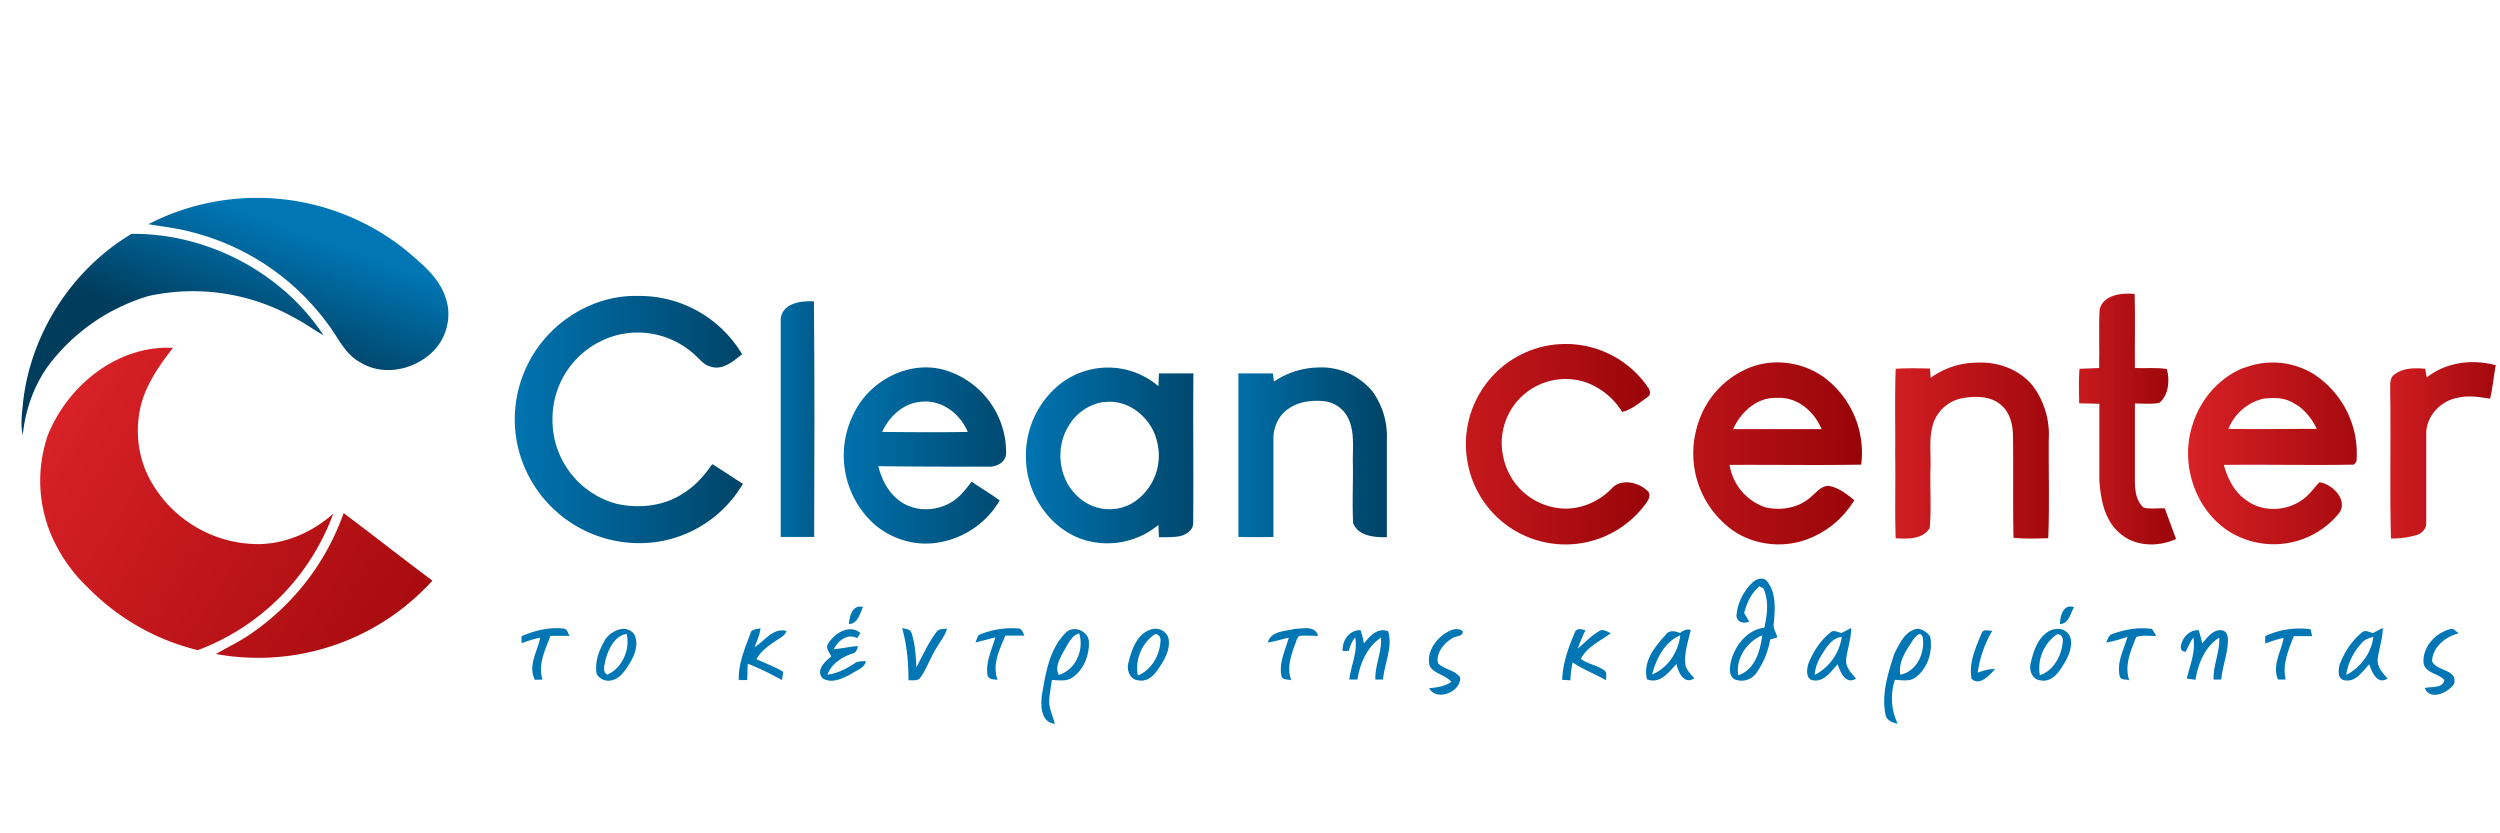
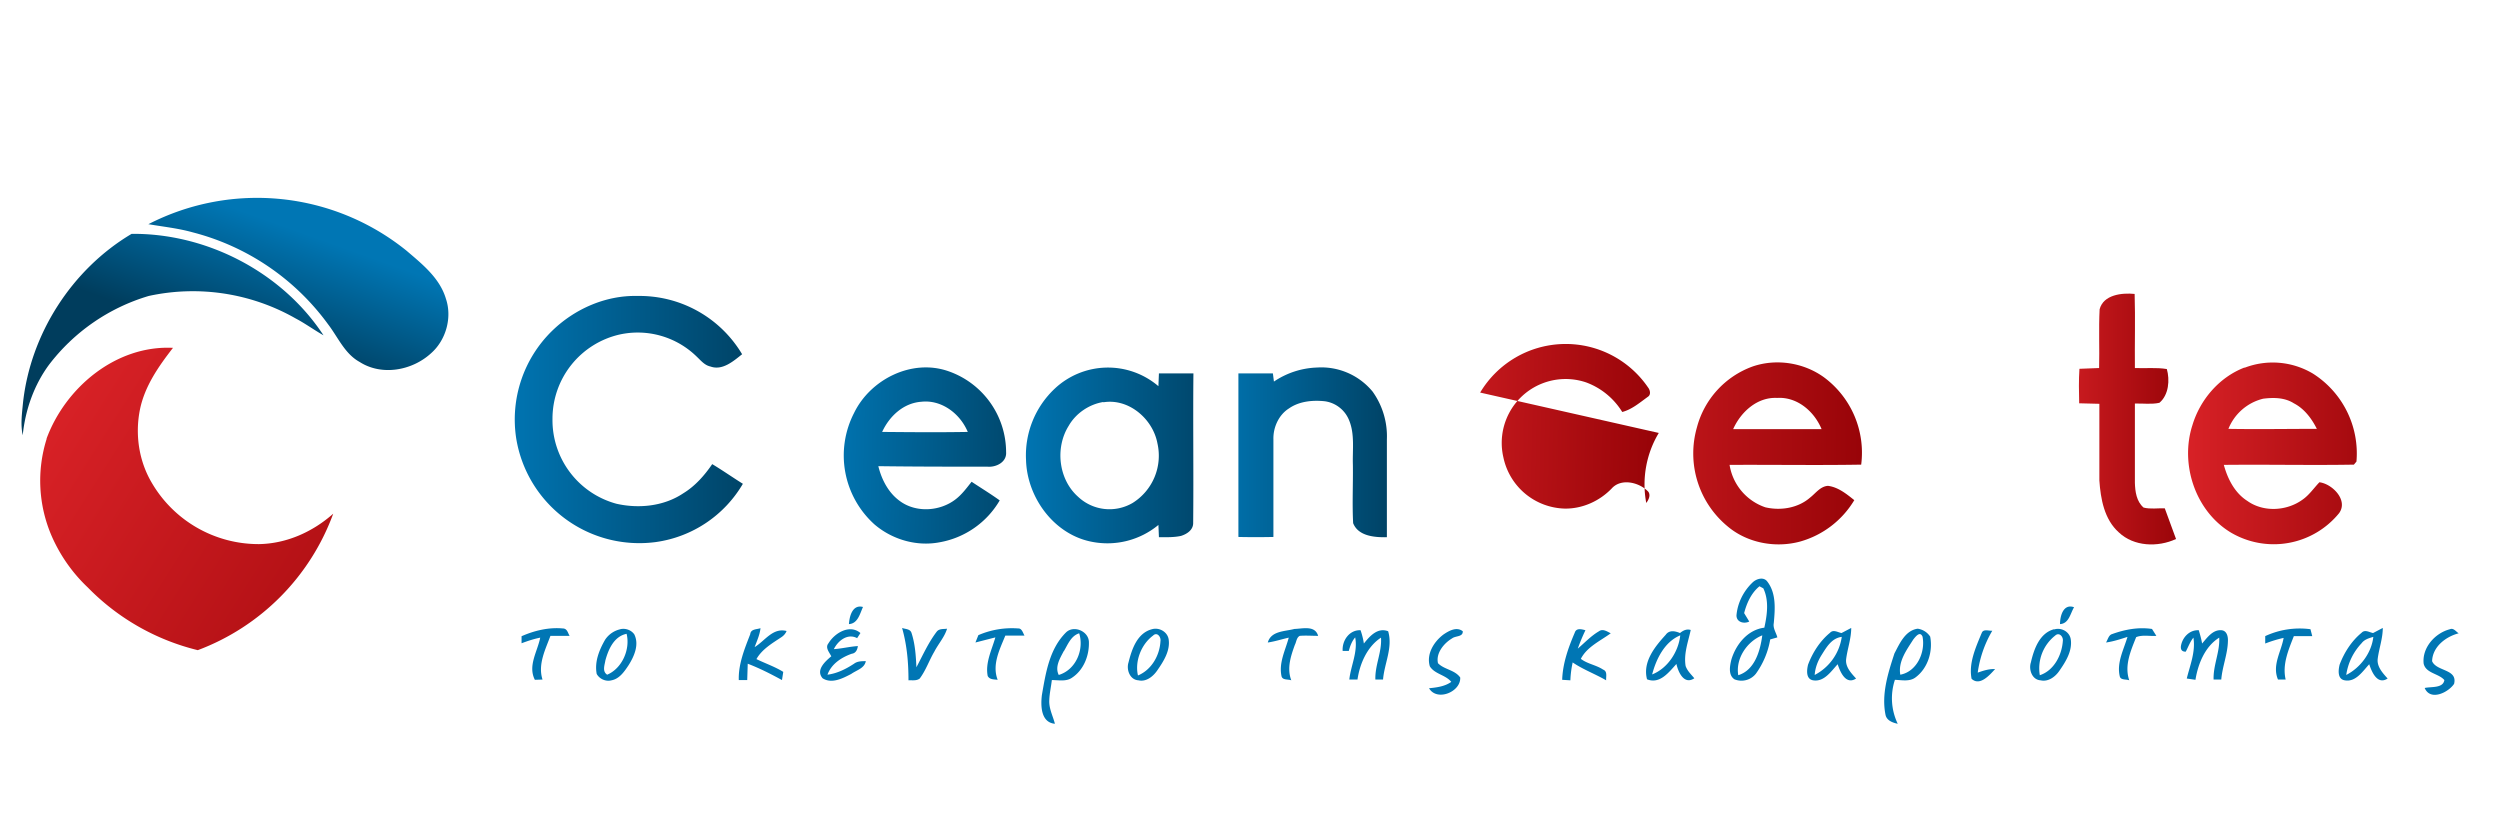
<svg xmlns="http://www.w3.org/2000/svg" viewBox="0 0 90 30" xml:space="preserve" style="fill-rule:evenodd;clip-rule:evenodd;stroke-linejoin:round;stroke-miterlimit:2">
  <path style="fill:none" d="M0 0h90v30H0z" />
  <path d="M65.7 163.8a93 93 0 0 1 101 10.4c6.2 5.3 13 10.7 15.4 18.8 2.5 7.4 0 16.2-5.8 21.3-7.4 6.8-19.3 9-28 3.4-5.8-3.2-8.4-9.6-12.3-14.7A94.8 94.8 0 0 0 83 167c-5.7-1.6-11.6-2.2-17.4-3.2Z" style="fill:url(#a);fill-rule:nonzero" transform="matrix(.092 0 0 .092 -.7 -7)" />
  <path d="M16.6 233.8c2.9-27 19.1-52.3 42.5-66.2 29.4-.3 58.9 15 75.1 39.7-3.7-2.1-7.1-4.6-10.9-6.6a81.2 81.2 0 0 0-57.5-8.8 76.4 76.4 0 0 0-39 26.9c-5.9 8-9.3 17.7-10.3 27.6-.9-4.2-.3-8.4.1-12.6Z" style="fill:url(#b);fill-rule:nonzero" transform="matrix(.092 0 0 .092 -.7 -7)" />
  <path d="M223.6 205.6c8.8-8.6 21-14 33.4-13.7a46.7 46.7 0 0 1 41 22.8c-3.4 2.7-7.7 6.5-12.4 4.8-2.3-.5-3.7-2.3-5.3-3.8A33 33 0 0 0 250 207a33.8 33.8 0 0 0-26.2 33 33.9 33.9 0 0 0 25 33.2c8.8 2 18.6 1 26.2-4.1 4.6-2.8 8.3-7 11.3-11.4 4 2.4 8 5.2 12 7.7a47 47 0 0 1-34.1 22.8 48.8 48.8 0 0 1-54.6-40.6 48.5 48.5 0 0 1 14-42Z" style="fill:url(#c);fill-rule:nonzero" transform="matrix(.092 0 0 .092 -.7 -7)" />
-   <path d="M313.1 201c.5-6.3 8-7.3 13-7 .3 30.8.2 61.5.1 92.2h-13.1V201Z" style="fill:url(#d);fill-rule:nonzero" transform="matrix(.092 0 0 .092 -.7 -7)" />
  <path d="M341.8 237.7c6.4-13.2 22.6-21.3 36.8-16.4a33.6 33.6 0 0 1 22.7 31.7c.3 4-4 6-7.3 5.7-14.2 0-28.5 0-42.7-.2 1.3 5.3 4 10.5 8.5 13.7 6.3 4.6 15.6 4 21.7-.7 2.5-1.9 4.4-4.5 6.3-6.9 3.6 2.4 7.4 4.7 11 7.3a34.1 34.1 0 0 1-23.6 16.4c-9 1.7-18.5-1.1-25.4-7a36.3 36.3 0 0 1-8-43.6m11 7.4c11.2.1 22.3.2 33.5 0-3-7.2-10.3-12.7-18.2-11.8-7 .5-12.5 5.7-15.3 11.8Z" style="fill:url(#e);fill-rule:nonzero" transform="matrix(.092 0 0 .092 -.7 -7)" />
  <path d="M420.3 228.2a30.4 30.4 0 0 1 40.6-1l.2-5h13.5c-.2 19.5.1 39-.1 58.6 0 2.7-2.5 4.3-4.8 5-2.8.6-5.8.5-8.6.5l-.2-4.8a31.3 31.3 0 0 1-26 6.6c-14.8-2.8-25.4-17.3-25.8-32a35.8 35.8 0 0 1 11.2-27.9m19 5.2c-5.5.9-10.7 4.4-13.5 9.3-5.4 8.6-4 21 3.7 27.8a17.9 17.9 0 0 0 21.3 2.4 21.8 21.8 0 0 0 9.7-23.4c-1.8-9.5-11.2-17.6-21.1-16Z" style="fill:url(#f);fill-rule:nonzero" transform="matrix(.092 0 0 .092 -.7 -7)" />
  <path d="M506.1 225.4a32 32 0 0 1 16.9-5.5 26 26 0 0 1 21.7 9.4 30 30 0 0 1 5.6 18.7v38.3c-4.8.1-11.2-.4-13.2-5.5-.4-7.6 0-15.2-.1-22.8-.2-5.8.8-12-1.5-17.5a12 12 0 0 0-9.5-7.4c-4.8-.5-10 0-14 2.8-4 2.5-6.2 7.4-6.1 12v38.3c-4.6.1-9.1.1-13.7 0v-64h13.5l.4 3.2Z" style="fill:url(#g);fill-rule:nonzero" transform="matrix(.092 0 0 .092 -.7 -7)" />
  <path d="M693.2 304.2c1.5-1.6 4.5-2.6 6-.5 3.5 4.6 3 10.7 2.5 16.2-.4 2 .9 3.7 1.4 5.6l-2.8.8a32 32 0 0 1-5.6 13.4 7.2 7.2 0 0 1-8.4 2.2c-2.5-1.7-1.8-5.2-1.2-7.7 1.8-6 6.4-11.7 12.9-12.5 1.1-5 1.9-10.6-.4-15.4l-1.5-.8c-3.2 2.6-5 6.6-6 10.5l2 3.3c-2 1-5 .3-5-2.4.4-4.8 2.7-9.4 6.1-12.7m-5.4 36.1c6.5-2 8.6-9.6 9.4-15.6-6 2.4-10.5 9.1-9.4 15.6ZM339.8 320.3c.2-3.1 1.4-7.8 5.5-6.7-1.2 2.6-2 6.5-5.5 6.7ZM813.7 320.3c0-3.2 1.3-8.1 5.5-6.6-1.5 2.5-2 6.4-5.5 6.6ZM211.8 325c5-2.2 10.6-3.5 16-3 1.8 0 2 1.8 2.7 2.9H223c-2 5.4-5 11.2-3.1 17.1l-3 .1c-2.8-5.5 1-11 2.1-16.5-2.5.5-4.9 1.3-7.3 2.2V325ZM250.3 322.3c2-.5 4.3.3 5.5 2 2 4 0 8.6-2.3 12.2-1.6 2.4-3.5 5.2-6.6 5.8-2.2.6-4.7-.5-5.8-2.5-.9-4.8 1-9.4 3.3-13.4a9.7 9.7 0 0 1 6-4.1m-5.9 12.2c-.3 1.9-1.3 4.3.7 5.6 5.9-2.5 9.1-10 7.6-16-4.9 1-7.1 6-8.3 10.4ZM301.2 324.1c.3-1.9 2.5-1.7 4-2.2-.3 2.6-1.4 5-2.3 7.4 4-2.4 7.1-7.7 12.5-6.3-.4 1-1.1 1.8-2 2.4-3.6 2.4-7.6 4.7-9.8 8.6 3.5 1.7 7.3 3 10.5 5l-.5 3.2c-4.4-2.4-8.7-4.6-13.4-6.4l-.2 6.4h-3.3c-.2-6.3 2.3-12.3 4.5-18ZM331.8 327.8c2.4-4 8.3-7.6 12.5-4l-1.3 2c-3.7-2-7.5 1-9.1 4.3 3.1-.2 6.2-1 9.4-1.2-.2 1.4-.8 2.8-2.4 3-4 1.4-8 4-9.5 8.2 3.8-.5 7.2-2.2 10.4-4.3 1.3-1 3-1 4.6-1-.5 2.8-3.6 3.5-5.7 5-3.3 1.7-7.6 4-11.2 1.7-2.8-3.2 1-6.6 3.4-8.6-.8-1.6-2.5-3.4-1.1-5.1ZM360.6 321.8c1.2.5 3.2.3 3.7 2 1.4 4.3 1.7 8.9 1.9 13.4 2.5-4.7 4.7-9.7 8-14 1-1.2 2.7-.9 4-1.1-1 3.3-3.4 5.9-5 9-2 3.4-3.3 7.3-5.7 10.5-1.3 1-3 .6-4.4.7 0-7-.6-13.8-2.5-20.5ZM390.5 324.6A33 33 0 0 1 406 322c1.5-.1 1.9 1.8 2.5 2.8H401c-2.2 5.4-5.3 11.4-3 17.3-1.4-.2-3.1 0-3.9-1.5-1-5.2 1.6-10.2 3-15.1l-7.8 2 1.2-3ZM424.7 323.6c3-3 8.8-.6 9 3.6.2 5.3-2 11-6.5 14-2.3 1.7-5.3 1-8 1-.3 2.6-.9 5.2-1 7.8-.2 3.3 1.4 6.2 2.2 9.3-5.5-.5-5.6-7-5.1-11.2 1.5-8.6 2.9-18 9.4-24.5m-.8 7.2c-1.5 2.9-3.6 6.2-2 9.4 6.7-2 10-9.9 8-16.3-3.2 1-4.4 4.3-6 7ZM458.4 322.3c2.8-.8 6 1 6.5 3.9.7 4.5-2 8.7-4.5 12.3-1.6 2.3-4.3 4.5-7.3 3.8-3.4-.2-4.8-4.2-3.9-7 1.3-5.2 3.4-11.5 9.2-13m.4 2.5c-4.6 3.4-7.2 10-5.9 15.6 5.3-2.2 8.5-7.8 8.8-13.4.3-1.6-1.3-3.8-2.9-2.2ZM503.7 327.5c1.3-4.6 6.7-4.3 10.4-5.3 3.3-.1 8.1-1.5 9.3 2.7-2.4 0-4.8-.2-7.2 0-1.3.7-1.3 2.4-1.9 3.5-1.6 4.4-3.2 9.2-1.4 13.9-1.3-.5-3.3 0-3.8-1.5-1.2-5.3 1.5-10.3 2.8-15.2-2.7.6-5.4 1.5-8.2 1.9ZM572.4 324.4c2.2-1.5 5.2-3.2 7.6-1.3.1 2.3-2.8 1.7-4.2 2.8-3.2 1.9-6.4 5.8-5.5 9.7 2.4 2.5 6.6 2.6 8.7 5.6.3 5.6-9.1 9.5-12.2 4.2 3-.3 6.2-.7 8.7-2.5-2.3-2.8-6.5-3-8.4-6.1-1.4-4.8 1.6-9.6 5.3-12.4ZM623.8 323.7c.6-2 2.7-1.4 4.2-1a73.3 73.3 0 0 0-3 7.2c2.7-2.3 5.2-5 8.3-6.8 1.5-1.1 3.2.1 4.6.8-4.1 3-9.3 5.3-11.7 10 2.6 2 6 2.4 8.7 4.2 1.8.7 1.1 2.7 1.2 4.2-4.3-2.5-9-4.2-13.1-7-.5 2.3-.8 4.6-.9 7l-3.2-.2c.2-6.4 2.4-12.6 4.9-18.4ZM665 323.8c1.2-1 2.6-1.7 4.2-1.2-1 4.6-2.8 9.3-2 14.1.7 2 2.2 3.3 3.4 4.8-4 2.7-6.3-2.4-7-5.6-3 3.3-6.5 8-11.5 6-1.8-6.8 3.1-12.8 7.3-17.4 1.4-2 3.7-1.5 5.6-.7M654.1 340c6.1-2.4 10.3-8.9 11-15.3-6.1 2.5-9.4 9.2-11 15.3ZM728.2 323.8l3.8-2c0 4.2-1.5 8.2-2 12.3-.3 3 2 5.4 3.9 7.5-4 2.6-6.2-2.5-7.2-5.6-2.6 2.8-5.3 7-9.6 6.3-2.9-.5-2.5-4-2-6.1 1.8-4.8 4.7-9.3 8.6-12.5 1.3-1.4 3-.2 4.5.1m-7.8 8.6c-1.5 2.4-2.5 5-2.7 7.8a20 20 0 0 0 10.6-14.9c-4 .5-6 4.1-7.9 7.1ZM748.9 331.8c2-3.8 4.2-9 9.1-9.7a7 7 0 0 1 4.9 3.1c1.1 5.8-.9 12.4-5.8 16-2.3 1.7-5.4 1-8 .9a23 23 0 0 0 1.1 17.2c-2-.4-4.4-1.3-4.8-3.6-1.6-8.1 1-16.2 3.5-23.9m7.4-5.5c-2.6 4.1-6 8.6-5.1 13.8 6.5-1.2 9.9-8.8 8.7-14.9-1-2.3-2.7 0-3.6 1.1ZM811.4 322.4c2.7-.9 6 .8 6.5 3.8.7 4.5-1.9 8.7-4.4 12.3-1.6 2.4-4.4 4.5-7.4 3.8-3.4-.2-4.7-4.3-3.8-7 1.2-5.2 3.4-11.5 9.1-13m.4 2.5a16.3 16.3 0 0 0-6 15.5c5.5-1.8 8.6-7.8 9-13.3.3-1.7-1.4-3.7-3-2.2ZM834.1 324.2c5-1.8 10.3-2.8 15.6-2l1.7 2.7c-2.6.2-5.4-.5-7.9.5-2.1 5.3-4.7 11.1-2.7 16.9-1.2-.5-3.3 0-3.7-1.5-1.3-5.4 1.5-10.4 3-15.5-2.8.9-5.5 1.8-8.4 2.2.7-1.1 1-2.9 2.4-3.3ZM894 325a32 32 0 0 1 17.7-2.7l.7 2.7h-7.2c-2.1 5.4-4.6 11.1-3.2 17h-3c-2.4-5.6 1.3-11 2.2-16.3a49 49 0 0 0-7.2 2.2V325ZM936.2 323.8l3.8-2c0 4.2-1.5 8.1-2 12.2-.3 3 2 5.5 3.9 7.6-4 2.6-6.2-2.5-7.2-5.6-2.6 2.8-5.3 7.1-9.6 6.3-2.9-.5-2.5-4-2-6.1 1.8-4.8 4.7-9.3 8.6-12.5 1.3-1.4 3-.2 4.5.1m-4.5 4a22.8 22.8 0 0 0-6 12.4c5.5-2.8 9.9-8.6 10.6-14.9-1.7.5-3.5 1-4.6 2.5ZM966.3 322.3c1.4-.6 2.4 1 3.4 1.6-5 1.3-10.2 5.2-10.4 10.9 1.7 4.1 10.1 3 8.6 8.9-2.3 3.4-9.3 6.8-11.5 1.6 2.5-.6 7.2.2 7.7-3.1-2.2-2.6-7.2-2.6-8.1-6.4-.7-6.2 4.4-12 10.3-13.5ZM533 330.8c-.3-4 2.6-8.3 7-8.1a29 29 0 0 1 1.3 5.2c2.3-2.9 5.4-6.4 9.5-4.8 1.9 6.4-1.5 12.6-2 18.9h-3c-.2-5.6 2.6-10.8 2.2-16.4-5.4 3.5-8.3 10.2-9.2 16.4h-3.2c.6-5.5 3.4-10.8 2.3-16.5-1.3 1.5-2 3.4-2.5 5.3H533ZM783 324c.5-2 2.8-1 4.2-1.1a44 44 0 0 0-5.7 16.4c2.2-.8 4.4-1.5 6.8-1.4-2.2 2.4-6 6.8-9.2 3.8-1.2-6.1 1.6-12.2 3.9-17.8ZM861 329c.5-3.4 3.3-6.5 7-6.3.5 1.7 1 3.4 1.3 5.2 2-2.3 4.2-5.5 7.6-5.2 2.1.2 2.6 2.5 2.5 4.3-.1 5-2.2 10-2.6 15h-3c-.2-5.6 2.5-10.8 2.2-16.4-5.6 3.5-8.3 10.3-9.3 16.5l-3.4-.5c1.3-5.3 3.5-10.5 2.6-16-1.3 1.6-2 3.6-3 5.5-1.4 0-2-.7-1.9-2Z" style="fill:#0076b4;fill-rule:nonzero" transform="matrix(.092 0 0 .092 -.7 -7)" />
  <g>
    <path d="M829.2 197.1c1.5-5.7 8.7-6.5 13.7-6 .3 9.7 0 19.4.1 29 4.1.2 8.4-.3 12.5.4 1.2 4.2.8 10.1-2.9 13.2-3.1.7-6.4.2-9.6.3v31c.1 3.4.6 7.3 3.4 9.7 2.7.7 5.5.2 8.3.3l4.4 12c-7.1 3.3-16.5 3-22.4-2.6-5.7-5.1-7.1-13.1-7.6-20.3v-30l-7.9-.2c-.1-4.5-.2-9 .1-13.5l7.7-.3c.2-7.6-.2-15.3.2-23Z" style="fill:url(#h);fill-rule:nonzero" transform="matrix(.092 0 0 .092 -.7 -7)" />
-     <path d="M586.8 229.7a39 39 0 0 1 65.7-2c.8 1 1.2 2.8 0 3.6-3.2 2.3-6.3 5-10.1 6a28 28 0 0 0-14.2-11.6 25 25 0 0 0-32.3 29.4 25.2 25.2 0 0 0 24 20c7 .1 13.7-3 18.4-7.9 3.7-4.1 10.8-2.4 14.3 1.3 1 1.4.1 3.2-.8 4.4a38.9 38.9 0 0 1-69.9-15.8c-1.8-9.4 0-19.3 4.9-27.4Z" style="fill:url(#i);fill-rule:nonzero" transform="matrix(.092 0 0 .092 -.7 -7)" />
+     <path d="M586.8 229.7a39 39 0 0 1 65.7-2c.8 1 1.2 2.8 0 3.6-3.2 2.3-6.3 5-10.1 6a28 28 0 0 0-14.2-11.6 25 25 0 0 0-32.3 29.4 25.2 25.2 0 0 0 24 20c7 .1 13.7-3 18.4-7.9 3.7-4.1 10.8-2.4 14.3 1.3 1 1.4.1 3.2-.8 4.4c-1.8-9.4 0-19.3 4.9-27.4Z" style="fill:url(#i);fill-rule:nonzero" transform="matrix(.092 0 0 .092 -.7 -7)" />
    <path d="M25.8 247.8c7.4-20.1 27.2-36.7 49.5-35.6-5.6 7.2-11 14.9-12.9 24-2 9.7-.5 20.2 4.6 28.8a48.4 48.4 0 0 0 42 24c10.8-.2 21-4.8 29-11.9a90.1 90.1 0 0 1-53 53.4A90 90 0 0 1 42 306a61.7 61.7 0 0 1-14.1-20 54.5 54.5 0 0 1-2-38.3Z" style="fill:url(#j);fill-rule:nonzero" transform="matrix(.092 0 0 .092 -.7 -7)" />
    <path d="M693.4 219.5c9.3-3.2 20-1.5 27.9 4.2a36.7 36.7 0 0 1 14.6 34.2c-17.2.3-34.3 0-51.5.1a21 21 0 0 0 14 16.6c6 1.4 12.8.3 17.5-3.8 2.2-1.7 4-4.4 7-4.6 4 .5 7.3 3.2 10.3 5.6A36.1 36.1 0 0 1 712 288c-9.6 2.6-20.5.6-28.2-5.8a37 37 0 0 1-12.2-38.8 34.8 34.8 0 0 1 21.8-23.9m-7.6 24.5h34.6c-2.9-7-9.6-12.7-17.4-12.2-7.8-.4-14.2 5.5-17.2 12.2Z" style="fill:url(#k);fill-rule:nonzero" transform="matrix(.092 0 0 .092 -.7 -7)" />
-     <path d="M763 224a31 31 0 0 1 18-6c8.1-.5 16.7 2.5 22 9a31.9 31.9 0 0 1 6.3 21c-.1 13 .3 25.8-.2 38.7-4.5.1-9 .3-13.6-.2-.3-13.1 0-26.3-.2-39.5 0-4.3-1-9-4.2-12-3.7-3.7-9.4-4-14.3-3.3a15 15 0 0 0-12.3 9c-2.4 6-1.2 12.8-1.5 19.3-.2 7.6.4 15.2-.3 22.7-2.7 4.5-8.7 4.3-13.3 4-.4-11 0-21.8-.2-32.7.1-11.2-.2-22.4.2-33.6 4.4-.3 8.9-.2 13.4-.1l.3 3.7Z" style="fill:url(#l);fill-rule:nonzero" transform="matrix(.092 0 0 .092 -.7 -7)" />
    <path d="M885.9 220a30.7 30.7 0 0 1 26.8 2.3 37 37 0 0 1 17 34.4l-1 1.2c-16.9.3-33.9-.1-50.9.1 1.5 5.5 4.3 11 9.2 14.1 6.3 4.5 15.4 4 21.6-.5 2.6-1.8 4.4-4.5 6.6-6.8 5 .6 11.4 7 7.7 12.1a33 33 0 0 1-42.3 7.6c-14-8.4-20-26.8-15.1-42 3-10 10.5-18.8 20.4-22.6m-6.3 24c11.5.2 23 0 34.6 0-2-4-4.9-7.9-9-10-3.6-2.3-8-2.3-12-1.8a19.7 19.7 0 0 0-13.6 11.8Z" style="fill:url(#m);fill-rule:nonzero" transform="matrix(.092 0 0 .092 -.7 -7)" />
-     <path d="M957.2 223.8c7.5-6 17.9-7.3 27-4.8-.8 4.4-1.2 8.8-2.2 13.1-4-.6-8.3-1.4-12.4-.4-6.8 1-12.7 7.2-12.6 14.2v35c0 2.2-1.8 3.9-3.6 4.5a33.6 33.6 0 0 1-10.2 1.4c-.5-19.3 0-38.6-.3-57.8.1-2.2-.4-5 1.7-6.4 3.4-2.6 8-2.6 12-2.2l.6 3.4Z" style="fill:url(#n);fill-rule:nonzero" transform="matrix(.092 0 0 .092 -.7 -7)" />
-     <path d="M142 276.8c11.7 8.8 23.2 17.8 34.8 26.5A92 92 0 0 1 92.1 332c4.8-2.8 10-5.2 14.5-8.5a95.8 95.8 0 0 0 35.5-46.7Z" style="fill:url(#o);fill-rule:nonzero" transform="matrix(.092 0 0 .092 -.7 -7)" />
  </g>
  <defs>
    <linearGradient id="a" x1="0" y1="0" x2="1" y2="0" gradientUnits="userSpaceOnUse" gradientTransform="rotate(109.8 27.5 160.9) scale(50.376)">
      <stop offset="0" style="stop-color:#0076b4;stop-opacity:1" />
      <stop offset="1" style="stop-color:#003d5d;stop-opacity:1" />
    </linearGradient>
    <linearGradient id="b" x1="0" y1="0" x2="1" y2="0" gradientUnits="userSpaceOnUse" gradientTransform="rotate(109.8 27.5 160.9) scale(50.376)">
      <stop offset="0" style="stop-color:#0076b4;stop-opacity:1" />
      <stop offset="1" style="stop-color:#003d5d;stop-opacity:1" />
    </linearGradient>
    <linearGradient id="c" x1="0" y1="0" x2="1" y2="0" gradientUnits="userSpaceOnUse" gradientTransform="translate(204.4 208.7) scale(107.407)">
      <stop offset="0" style="stop-color:#0076b4;stop-opacity:1" />
      <stop offset="1" style="stop-color:#003d5d;stop-opacity:1" />
    </linearGradient>
    <linearGradient id="d" x1="0" y1="0" x2="1" y2="0" gradientUnits="userSpaceOnUse" gradientTransform="translate(304.4 230.9) scale(48.889)">
      <stop offset="0" style="stop-color:#0076b4;stop-opacity:1" />
      <stop offset="1" style="stop-color:#003d5d;stop-opacity:1" />
    </linearGradient>
    <linearGradient id="e" x1="0" y1="0" x2="1" y2="0" gradientUnits="userSpaceOnUse" gradientTransform="rotate(1.4 -9977.8 13652.2) scale(90.398)">
      <stop offset="0" style="stop-color:#0076b4;stop-opacity:1" />
      <stop offset="1" style="stop-color:#003d5d;stop-opacity:1" />
    </linearGradient>
    <linearGradient id="f" x1="0" y1="0" x2="1" y2="0" gradientUnits="userSpaceOnUse" gradientTransform="translate(406.7 227.2) scale(84.444)">
      <stop offset="0" style="stop-color:#0076b4;stop-opacity:1" />
      <stop offset="1" style="stop-color:#003d5d;stop-opacity:1" />
    </linearGradient>
    <linearGradient id="g" x1="0" y1="0" x2="1" y2="0" gradientUnits="userSpaceOnUse" gradientTransform="translate(480.7 213.1) scale(77.778)">
      <stop offset="0" style="stop-color:#0076b4;stop-opacity:1" />
      <stop offset="1" style="stop-color:#003d5d;stop-opacity:1" />
    </linearGradient>
    <linearGradient id="h" x1="0" y1="0" x2="1" y2="0" gradientUnits="userSpaceOnUse" gradientTransform="translate(807.4 202.7) scale(59.259)">
      <stop offset="0" style="stop-color:#d72126;stop-opacity:1" />
      <stop offset="1" style="stop-color:#920105;stop-opacity:1" />
    </linearGradient>
    <linearGradient id="i" x1="0" y1="0" x2="1" y2="0" gradientUnits="userSpaceOnUse" gradientTransform="scale(110.41) rotate(1.5 -83.6 192.6)">
      <stop offset="0" style="stop-color:#d72126;stop-opacity:1" />
      <stop offset="1" style="stop-color:#920105;stop-opacity:1" />
    </linearGradient>
    <linearGradient id="j" x1="0" y1="0" x2="1" y2="0" gradientUnits="userSpaceOnUse" gradientTransform="scale(227.939) rotate(32 -2 .7)">
      <stop offset="0" style="stop-color:#d72126;stop-opacity:1" />
      <stop offset="1" style="stop-color:#920105;stop-opacity:1" />
    </linearGradient>
    <linearGradient id="k" x1="0" y1="0" x2="1" y2="0" gradientUnits="userSpaceOnUse" gradientTransform="rotate(.6 -21921 58858.7) scale(133.341)">
      <stop offset="0" style="stop-color:#d72126;stop-opacity:1" />
      <stop offset="1" style="stop-color:#920105;stop-opacity:1" />
    </linearGradient>
    <linearGradient id="l" x1="0" y1="0" x2="1" y2="0" gradientUnits="userSpaceOnUse" gradientTransform="translate(740 219.8) scale(92.593)">
      <stop offset="0" style="stop-color:#d72126;stop-opacity:1" />
      <stop offset="1" style="stop-color:#920105;stop-opacity:1" />
    </linearGradient>
    <linearGradient id="m" x1="0" y1="0" x2="1" y2="0" gradientUnits="userSpaceOnUse" gradientTransform="translate(865.2 198.3) scale(90.37)">
      <stop offset="0" style="stop-color:#d72126;stop-opacity:1" />
      <stop offset="1" style="stop-color:#920105;stop-opacity:1" />
    </linearGradient>
    <linearGradient id="n" x1="0" y1="0" x2="1" y2="0" gradientUnits="userSpaceOnUse" gradientTransform="translate(934.8 205.7) scale(66.196)">
      <stop offset="0" style="stop-color:#d72126;stop-opacity:1" />
      <stop offset="1" style="stop-color:#920105;stop-opacity:1" />
    </linearGradient>
    <linearGradient id="o" x1="0" y1="0" x2="1" y2="0" gradientUnits="userSpaceOnUse" gradientTransform="scale(227.939) rotate(32 -2 .7)">
      <stop offset="0" style="stop-color:#d72126;stop-opacity:1" />
      <stop offset="1" style="stop-color:#920105;stop-opacity:1" />
    </linearGradient>
  </defs>
</svg>